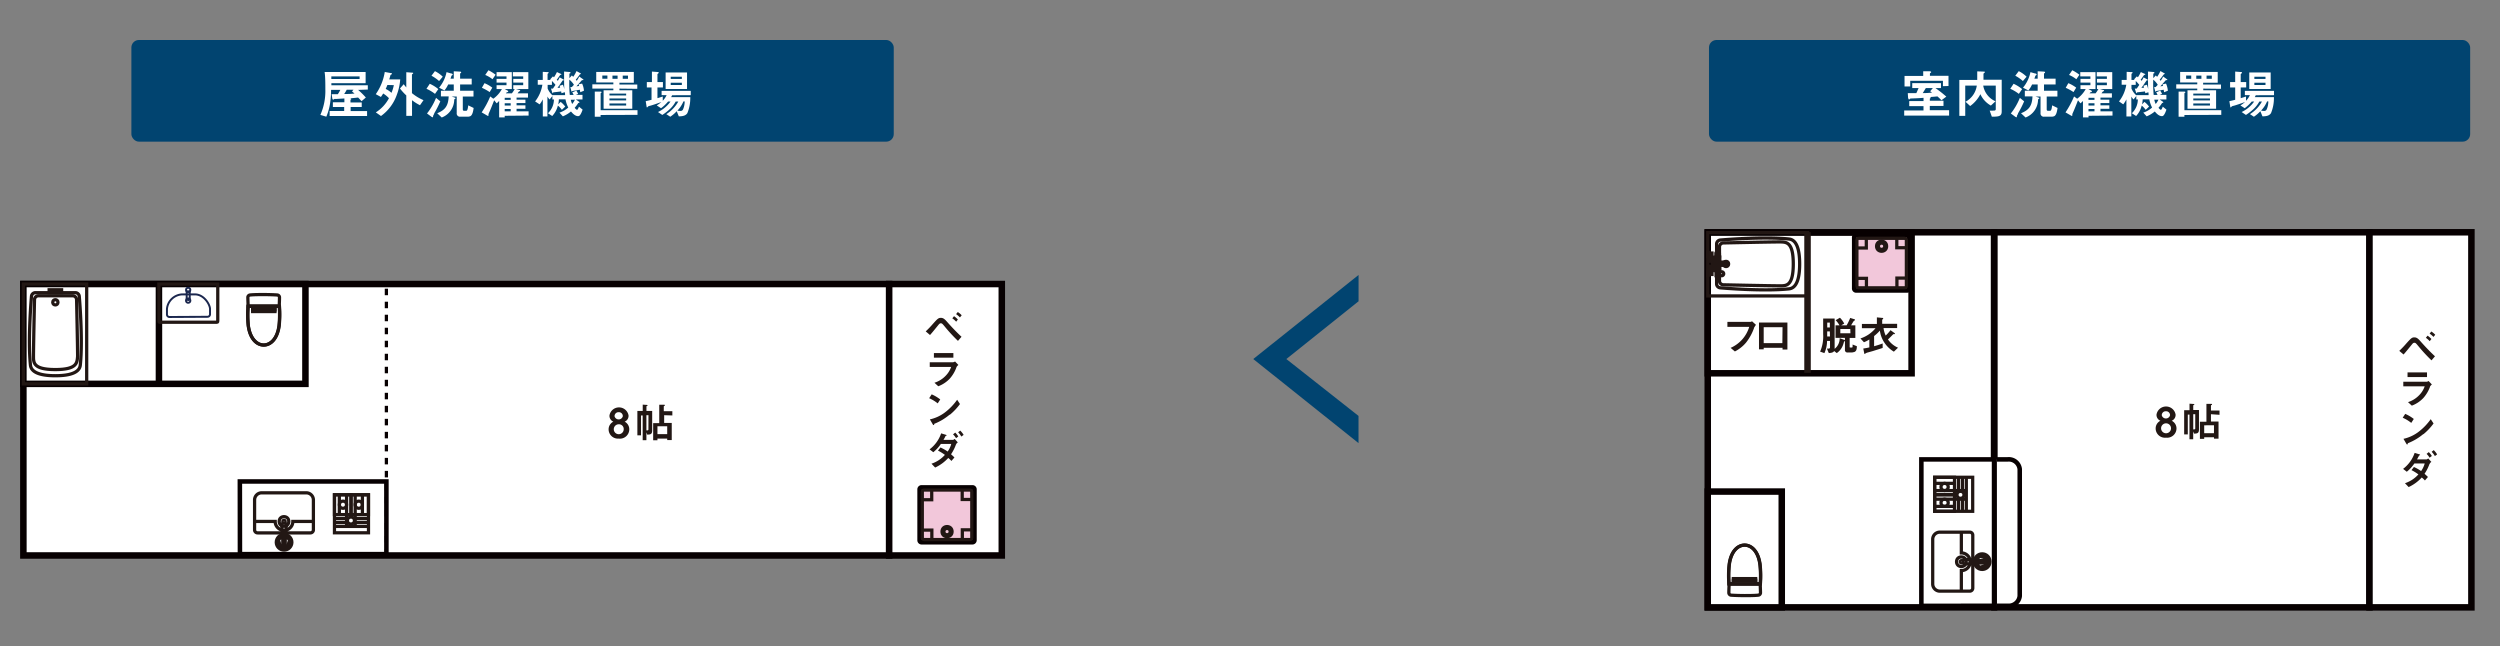
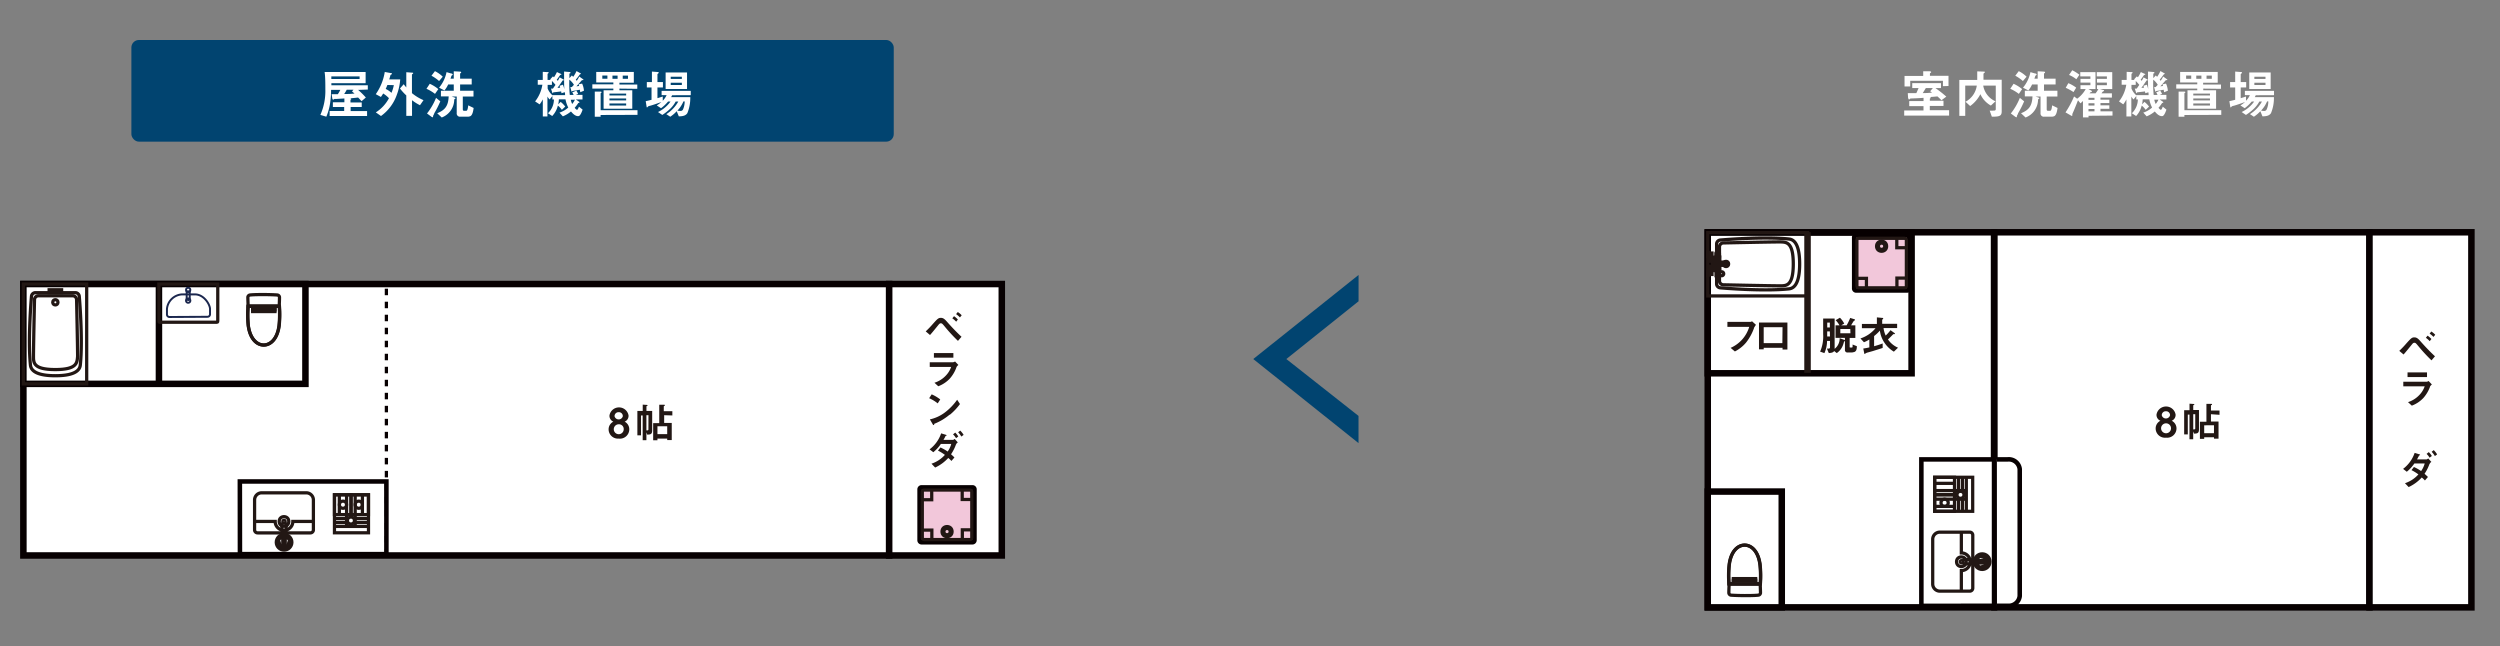
<svg xmlns="http://www.w3.org/2000/svg" viewBox="0 0 584 151">
  <rect x="0" y="0" width="584" height="151" fill="#808080" stroke="none" />
  <defs>
    <style>.cls-1,.cls-10,.cls-11,.cls-4,.cls-6,.cls-8,.cls-9{fill:none;}.cls-2{fill:#014470;}.cls-3{fill:#fff;}.cls-10,.cls-4,.cls-8{stroke:#070001;}.cls-10,.cls-11,.cls-4,.cls-6,.cls-8,.cls-9{stroke-miterlimit:10;}.cls-4,.cls-6{stroke-width:1.52px;}.cls-5{fill:#221714;}.cls-6,.cls-9{stroke:#221714;}.cls-7{fill:#f2c7da;}.cls-8{stroke-width:1.06px;}.cls-10,.cls-9{stroke-width:0.76px;}.cls-10{stroke-dasharray:1.52 1.52;}.cls-11{stroke:#1b274e;stroke-width:0.46px;}</style>
  </defs>
  <title>アセット 11</title>
  <g id="レイヤー_2" data-name="レイヤー 2">
    <g id="レイヤー_1-2" data-name="レイヤー 1">
      <rect class="cls-1" width="584" height="151" />
-       <rect class="cls-2" x="399.22" y="9.34" width="177.81" height="23.75" rx="1.76" ry="1.76" />
      <path class="cls-3" d="M444.82,27v-1.2h4.51v-1H446V23.61h3.34v-.76c-1.19.1-1.72.11-2.75.15-.28,0-.31,0-.42.1s-.17.15-.23.15-.21-.28-.22-.5l-.06-1h2c.15-.31.18-.39.52-1.18H446.7V19.42h6.71v1.15h-1.3a28,28,0,0,1,2.55,2l-1.14.85a12.18,12.18,0,0,0-.94-.9c-.66.07-1.35.12-1.9.16l.18,0c.11,0,.16.06.16.15s-.15.17-.21.2v.5H454v1.21h-3.2v1h4.51V27Zm9.05-6.87V18.88h-7.64V20.2h-1.33V17.74h4.36V16.65l1.28,0c.33,0,.58,0,.58.21A.2.2,0,0,1,451,17c-.12.09-.17.13-.17.18v.53h4.34v2.38Zm-4,.45c-.28.47-.5.82-.72,1.17,1,0,1.6-.06,2.18-.12l-.45-.31.63-.74Z" />
      <path class="cls-3" d="M465.29,27.25l-.5-1.41a5.36,5.36,0,0,0,.83,0c.38,0,.59,0,.59-.39V20h-2.93a4.86,4.86,0,0,0,2.87,3.66l-1.08,1A5.76,5.76,0,0,1,462.62,22a7.88,7.88,0,0,1-2.39,2.77l-1.09-1A5.07,5.07,0,0,0,461.78,20h-2.7v7.07H457.7v-8.4h4.18c0-1.3,0-1.53,0-2l1.64.06a.14.14,0,0,1,.15.12c0,.1-.1.15-.15.18s-.18.17-.18.23,0,1.15,0,1.37h4.26V26c0,1.09-.5,1.26-2.26,1.26" />
      <path class="cls-3" d="M471.6,21.93a9.5,9.5,0,0,0-2-1.19l.77-1.17a8.29,8.29,0,0,1,2,1.25Zm-.17,4.62c-.25.44-.28.5-.28.59s0,.26-.11.26a.78.78,0,0,1-.31-.15l-1-.74a14.78,14.78,0,0,0,2.11-3.65l1,.81a23.75,23.75,0,0,1-1.47,2.88m1.18-7.62a9.24,9.24,0,0,0-1.78-1.24l.81-1.07a7.08,7.08,0,0,1,1.83,1.3Zm6.94,8.33h-2a.75.75,0,0,1-.82-.85V22.55h-1.18l.59.2c.29.1.32.11.32.18s-.07.11-.1.14c-.18.13-.21.15-.21.23a4.52,4.52,0,0,1-2.92,4.15l-1.06-1c1.87-.74,2.59-1.75,2.68-3.93H473V21.19h3V19.73h-1.31a5.75,5.75,0,0,1-.87,1.4l-1.25-.65a8.15,8.15,0,0,0,1.74-3.63l1,.29c.15,0,.45.12.45.25a.24.24,0,0,1-.08.15l-.21.15s-.2.58-.23.69H476V16.65l1.31.07c.15,0,.42,0,.42.2a.16.16,0,0,1-.09.14c-.12.08-.16.11-.16.13v1.18h2.71v1.36h-2.71v1.46h3.13v1.36h-2.5v3c0,.21.11.34.31.34h.44c.21,0,.39-.1.52-1.28l1.26.61c-.21,1.69-.65,2-1.13,2" />
      <path class="cls-3" d="M487.88,27.05v.38h-1.3V23.58a6.26,6.26,0,0,1-.58.56l-.58-.72c-.22.58-.9,2.31-1.23,3a1.72,1.72,0,0,0-.1.29,2.33,2.33,0,0,1,0,.26.11.11,0,0,1-.1.11.62.62,0,0,1-.25-.11l-1.24-.72a21.49,21.49,0,0,0,2-3.72l.72.53a6.8,6.8,0,0,0,2-2.25H486v-.9h2.32V19.3H486v-.88h2.32v-.57h-2.37v-1h3.56v3.95h-1.68l.69.36a.27.27,0,0,1,.15.21c0,.09-.06.15-.18.15s-.25.1-.36.28h1.4a8.45,8.45,0,0,0,.66-1h-.34v-.9h2.32V19.3h-2.32v-.88h2.32v-.57h-2.37v-1h3.62v3.95h-2.92l.8.22s.21,0,.21.15-.06.1-.1.12l-.23.14s-.22.31-.27.37h2.43v1h-2.67v.49h2.07v.78h-2.07v.54h2.07v.8h-2.07V26h2.81v1Zm-3.51-5.54a11.8,11.8,0,0,0-1.82-1l.61-1.08A7.83,7.83,0,0,1,485,20.48Zm.66-3a6.92,6.92,0,0,0-1.7-1l.75-1.1a10.17,10.17,0,0,1,1.67,1.05Zm4.24,4.33h-1.4v.49h1.4Zm0,1.28h-1.4v.54h1.4Zm0,1.34h-1.4V26h1.4Z" />
      <path class="cls-3" d="M505.53,21.55c0-.12-.07-.44-.11-.59-.27.06-1.67.29-1.72.31s-.12.15-.16.15-.07-.07-.11-.22l-.22-.86a1.83,1.83,0,0,0,.34,0,5.15,5.15,0,0,0,.5-.54A5,5,0,0,0,503,18.6a27,27,0,0,0,.1,3.57h.9a3.83,3.83,0,0,0-.32-.59l.94-.41a4,4,0,0,1,.43.77l-.56.22h1.58v1.07h-1.59l.64.44c.1.06.22.16.22.25a.11.11,0,0,1-.1.11c-.12,0-.18,0-.25.15a8.17,8.17,0,0,1-.77,1c.13.16.39.47.56.47s.39-.56.44-.74l.86.7c-.52,1.5-.85,1.52-1.06,1.52-.75,0-1.36-.74-1.66-1.09a7.16,7.16,0,0,1-1.9,1.14l-.79-.87a5.77,5.77,0,0,0,2.06-1.19,6.72,6.72,0,0,1-.65-1.91h-1.55a5.47,5.47,0,0,1-.16,1.18l.58-.59a6,6,0,0,1,1.07,1.1l-.79.76a4.79,4.79,0,0,0-.93-1A5.4,5.4,0,0,1,499,27.1l-1-.65a4.49,4.49,0,0,0,1.4-3.21h-.36v-.81l-.64.8a2.67,2.67,0,0,1-.52-.69v4.67h-1.15v-4a6.75,6.75,0,0,1-.74,1.17L495,23.69a8.34,8.34,0,0,0,1.7-3.9h-1.08V18.68h1.17v-1.9l1,.06c.26,0,.38,0,.38.15a.16.16,0,0,1-.09.12s-.17.12-.17.16v1.41h.76a.89.89,0,0,0-.17-.12l.66-.72a2.39,2.39,0,0,1,.25.22,9.45,9.45,0,0,0,.69-1.23l.83.39c.09,0,.21.1.21.2s0,0-.07.06l-.15,0c-.07,0-.72,1-.87,1.15a1.53,1.53,0,0,1,.26.26l.44-.81.8.44c.09,0,.18.12.18.18s0,.06-.09.07l-.18,0c-.14.21-.68,1-1.24,1.77l.64-.07a2.15,2.15,0,0,0-.16-.43l.8-.25a5.89,5.89,0,0,1,.33,1.08c-.06-.91-.06-1.69-.06-4.16l1.14.1c.27,0,.36.06.36.17s0,.11-.11.15-.15.1-.15.13,0,.87,0,1l.58-.64.31.33a7.42,7.42,0,0,0,.77-1.35l.88.49c.07,0,.14.07.14.13s0,.06-.07.09a.34.34,0,0,0-.21.13,14.1,14.1,0,0,1-.91,1.17,1.79,1.79,0,0,1,.23.27,8.38,8.38,0,0,0,.59-1l.83.59s.15.1.15.17,0,.06-.1.07-.2,0-.25,0c-.18.21-1.09,1.24-1.3,1.46l.63-.09a2,2,0,0,0-.12-.38l.82-.18a4.94,4.94,0,0,1,.43,1.67Zm-3.66,0-.74.23c0-.11,0-.15-.07-.43-.28.06-1.66.2-1.78.22s-.12.21-.17.21-.11-.11-.16-.26l-.26-.82h.45l.6-.87a9.12,9.12,0,0,0-.83-.92v.92h-1v.85a4.36,4.36,0,0,0,1.15,1.61v-.07h2.85c0-.33,0-.39-.06-.67m1.39,1.74a4.27,4.27,0,0,0,.33,1,4.28,4.28,0,0,0,.64-1Z" />
      <path class="cls-3" d="M514.68,20.7v.38h3V25.4H511V21.08h2.28V20.7h-4.91v-1h4.91v-.43h-4V16.8h8.78v2.52h-3.41v.43h4.17v1Zm-4.4,6.16v.41h-1.36V21.4l1.26,0c.11,0,.31,0,.31.15s-.07.11-.1.13a.23.23,0,0,0-.11.16v3.9h8.61v1.09Zm1.59-9.21h-1.19v.75h1.19Zm4.38,4.21h-3.9v.44h3.9Zm0,1.14h-3.9v.45h3.9Zm0,1.17h-3.9v.48h3.9Zm-2-6.51h-1.2v.75h1.2Zm2.43,0h-1.23v.75h1.23Z" />
      <path class="cls-3" d="M526.94,22.25a4,4,0,0,1-.22.44h4.47a9.34,9.34,0,0,1-.68,3.73c-.37.58-1,.75-2,.76l-.49-1.2a7.88,7.88,0,0,1-1.51,1.29l-.92-.61a8.09,8.09,0,0,0,2.8-2.94h-.61a6.67,6.67,0,0,1-1.2,1.61,12.16,12.16,0,0,1-1.93,1.52l-1-.68a7.57,7.57,0,0,0,2.92-2.45h-.57a9.38,9.38,0,0,1-1.64,1.56l-1-.65a7,7,0,0,0,1.08-.81c-.83.32-2.18.77-2.54.86s-.5.12-.58.21-.17.2-.23.2a.1.1,0,0,1-.09-.09l-.22-1.37c.39-.07.93-.21,1.36-.32V20.43h-1.19V19.17h1.19V16.72l1.42.11c.07,0,.16,0,.16.14s-.06.13-.13.2-.16.1-.16.18v1.82h1.28v1.26h-1.28v2.5c.43-.12.83-.25,1.24-.39v1a4.72,4.72,0,0,0,.9-1.31h-1.17v-1h6.81v1Zm-1.51-5.32h5v3.86h-5Zm3.79,1h-2.6v.51h2.6Zm0,1.39h-2.6v.53h2.6Zm.37,4.37a7.08,7.08,0,0,1-1.41,2.15,3.31,3.31,0,0,0,.66.07.61.61,0,0,0,.65-.34,4.62,4.62,0,0,0,.39-1.88Z" />
      <rect class="cls-3" x="398.93" y="54.26" width="66.88" height="87.62" />
      <rect class="cls-4" x="398.93" y="54.26" width="66.88" height="87.62" />
      <rect class="cls-3" x="465.89" y="54.26" width="87.62" height="87.62" />
      <rect class="cls-4" x="465.89" y="54.26" width="87.62" height="87.62" />
      <rect class="cls-3" x="553.51" y="54.26" width="23.81" height="87.62" />
      <rect class="cls-4" x="553.51" y="54.26" width="23.81" height="87.62" />
      <path class="cls-5" d="M506,102.24a2.18,2.18,0,0,1-2.44-2.16,2,2,0,0,1,1.11-1.79,1.48,1.48,0,0,1-.91-1.44,2.26,2.26,0,0,1,4.46,0,1.47,1.47,0,0,1-.91,1.44,2,2,0,0,1,1.12,1.79,2.19,2.19,0,0,1-2.44,2.16m0-3.35a1.16,1.16,0,0,0,0,2.32,1.16,1.16,0,0,0,0-2.32m0-2.82a.92.92,0,0,0-1,.95,1,1,0,0,0,1.93,0,.91.91,0,0,0-1-.95" />
      <path class="cls-5" d="M512.58,101.37l-.25-.59v1.83h-.87V96.85h-.39v4.63h-.85V95.82h1.25V94.3l.85.06c.1,0,.27,0,.27.11s0,.1-.12.14-.13.1-.13.16v1h1.34v4.52c0,.85-.32,1-1.09,1m.22-4.53h-.47v3.54a1,1,0,0,0,.25,0,.21.21,0,0,0,.22-.23Zm3.67,0v1.71h1.77v4h-1.06v-.33H514.9v.38h-1v-4h1.52V94.34l1.07,0c.15,0,.24,0,.24.11s0,.11-.12.16-.13.09-.13.14V95.9h2v1Zm.71,2.59H514.9v1.84h2.28Z" />
      <path class="cls-5" d="M568,84.18a38.17,38.17,0,0,1-3.16-3.43c-.46-.55-.58-.68-.84-.68s-.41.19-.59.41-1.61,2-1.94,2.33l-1-.85a23,23,0,0,0,1.73-1.82c1-1.11,1.23-1.33,1.78-1.33s.87.28,1.37.83c1.1,1.25,2.24,2.46,3.46,3.59Zm-.42-4.48a5,5,0,0,0-.9-.79l.4-.5a5.23,5.23,0,0,1,.9.78Zm.88-1a5.74,5.74,0,0,0-.9-.77l.4-.49a4.55,4.55,0,0,1,.91.76Z" />
      <path class="cls-5" d="M567.65,90.36A8.15,8.15,0,0,1,566.07,93a7.2,7.2,0,0,1-2.67,1.76l-.89-.82a6.25,6.25,0,0,0,2.68-1.7,5.5,5.5,0,0,0,1.22-2h-5V89.18h5.44a1.12,1.12,0,0,0,.47-.18l.77.82a1.57,1.57,0,0,0-.47.54M562.4,87h4.55v1.08H562.4Z" />
-       <path class="cls-5" d="M563.27,98.79a8.68,8.68,0,0,0-2-1.21l.59-.9a9,9,0,0,1,2,1.19Zm2.81,2.61a12.89,12.89,0,0,1-3.61,2.14c0,.13-.07.3-.14.3s-.14-.06-.21-.18l-.67-1.15a9,9,0,0,0,3.56-1.66,13.42,13.42,0,0,0,2.81-2.93l.66,1a13.45,13.45,0,0,1-2.39,2.53" />
      <path class="cls-5" d="M567.53,108.38a10.09,10.09,0,0,1-1.16,2.3c.2.17.4.35.8.74l-.71.82a5.4,5.4,0,0,0-.74-.7,9.55,9.55,0,0,1-3.06,2.24l-.86-.9a7.32,7.32,0,0,0,3.14-2.06,11.37,11.37,0,0,0-1.62-1l.57-.73a9.78,9.78,0,0,1,1.68.95,5.42,5.42,0,0,0,.84-1.78H564a9.16,9.16,0,0,1-1.77,1.94l-.87-.67a7.83,7.83,0,0,0,2.7-3.74l1.08.33c.07,0,.19.07.19.14s0,.07-.19.13,0,0-.11.17-.21.4-.42.76h2.2c.12,0,.32-.15.43-.23l.73.82a.9.9,0,0,0-.42.5m0-1.49a3.85,3.85,0,0,0-.7-.89l.51-.42a4.24,4.24,0,0,1,.72.91Zm1.24-.38a5.27,5.27,0,0,0-.76-1l.49-.39a4.57,4.57,0,0,1,.79,1Z" />
      <rect class="cls-3" x="398.93" y="54.34" width="47.62" height="32.86" />
      <rect class="cls-4" x="398.93" y="54.34" width="47.62" height="32.86" />
      <rect class="cls-3" x="398.93" y="114.83" width="17.29" height="27.05" />
      <rect class="cls-4" x="398.93" y="114.83" width="17.29" height="27.05" />
      <line class="cls-6" x1="422.24" y1="54.23" x2="422.24" y2="87.09" />
      <path class="cls-5" d="M432.79,82.34h-1.16a.57.57,0,0,1-.65-.66v-2l-.2.09s-.16.56-.19.65a3.92,3.92,0,0,1-1.52,2.06l-.62-.48c-.15.25-.38.42-1.24.48l-.45-1.05.43,0c.19,0,.3-.1.3-.31V79.64h-.69a7,7,0,0,1-.62,2.85l-1-.35a8.88,8.88,0,0,0,.71-4.08c0-1.21,0-2.44,0-3.65h2.68v7.08A3.1,3.1,0,0,0,429.75,79l1.06.39a.45.45,0,0,1,.16.09v-.56h-2.19V76h.93a6.39,6.39,0,0,0-.9-1.21l1-.57a5.48,5.48,0,0,1,1,1.37l-.71.41h1.27a11.29,11.29,0,0,0,.83-1.73l.95.29c.1,0,.18.1.18.18s0,.09-.17.15-.62.94-.75,1.11h1v2.94h-1.33V81c0,.12,0,.18.16.18h.32c.1,0,.17,0,.2-.18a3.91,3.91,0,0,0,0-.52l1,.39c0,.81-.16,1.42-1,1.42m-5.31-4.87h-.62c0,.61,0,.83,0,1.18h.65Zm0-2.06h-.61c0,.6,0,.81,0,1.13h.61Zm4.78,1.49H429.9v1h2.36Z" />
      <path class="cls-5" d="M442.41,82.15a6.9,6.9,0,0,1-2.21-2.1,6.55,6.55,0,0,1-1.06-2.82,9.81,9.81,0,0,1-1.35,1.27v2.38c.74-.21,1.27-.37,2-.65l0,1.05c-.75.25-1.54.49-2.3.73l-1.15.32a2,2,0,0,0-.55.22c-.08.07-.14.15-.18.15s-.11-.09-.12-.16l-.23-1.12c.57-.09.94-.15,1.42-.27V79.3a7.46,7.46,0,0,1-1.26.65l-.82-.89a7.55,7.55,0,0,0,3.52-2.39h-3.18v-1h3.5V74.14l1.25.12c.1,0,.23,0,.23.13a.25.25,0,0,1-.12.19s-.12.09-.12.12v.94h3.49v1H440a5.62,5.62,0,0,0,.5,1.75,10.68,10.68,0,0,0,1.12-1.26l.92.66s.13.1.13.17-.06.08-.11.09c-.2,0-.22,0-.26,0s-.7.73-1.27,1.24a5.41,5.41,0,0,0,2.35,1.93Z" />
      <path class="cls-5" d="M409.83,76.37A11.82,11.82,0,0,1,407.9,80a8.31,8.31,0,0,1-2.63,2.1l-1-.84a7.77,7.77,0,0,0,4.35-4.91h-5.1V75.19h5.42a.55.55,0,0,0,.32-.15l.95.86a1.13,1.13,0,0,0-.33.48" />
      <path class="cls-5" d="M416.4,81.65v-.41H412v.37H410.9V75.34h6.64v6.31Zm0-5.22H412v3.73h4.36Z" />
      <path class="cls-7" d="M433.6,55h11.89a.46.46,0,0,1,.46.46V67.39a.47.47,0,0,1-.47.47H433.6a.46.46,0,0,1-.46-.46V55.5A.46.46,0,0,1,433.6,55Z" />
      <path class="cls-8" d="M433.6,55h11.89a.46.46,0,0,1,.46.46V67.39a.47.47,0,0,1-.47.47H433.6a.46.46,0,0,1-.46-.46V55.5A.46.46,0,0,1,433.6,55Z" />
      <rect class="cls-9" x="433.77" y="55.67" width="11.56" height="11.56" rx="0.42" ry="0.42" />
-       <polyline class="cls-9" points="435.97 55.67 435.97 57.93 433.76 57.93" />
      <polyline class="cls-9" points="433.74 65.02 436 65.02 436 67.23" />
      <polyline class="cls-9" points="443.12 67.23 443.12 64.96 445.32 64.96" />
      <polyline class="cls-9" points="445.35 57.87 443.09 57.87 443.09 55.67" />
      <circle class="cls-9" cx="439.54" cy="57.52" r="0.74" />
      <circle class="cls-9" cx="439.54" cy="57.52" r="1.17" />
      <path class="cls-3" d="M466.46,107.31H469a2.58,2.58,0,0,1,2.81,2.27v29.66a2.58,2.58,0,0,1-2.81,2.27h-2.51" />
      <path class="cls-8" d="M466.46,107.31H469a2.58,2.58,0,0,1,2.81,2.27v29.66a2.58,2.58,0,0,1-2.81,2.27h-2.51" />
      <polygon class="cls-3" points="465.81 141.51 465.81 107.31 448.83 107.31 448.83 141.54 465.81 141.51" />
      <polygon class="cls-8" points="465.81 141.51 465.81 107.31 448.83 107.31 448.83 141.54 465.81 141.51" />
      <path class="cls-9" d="M451.48,126.08v10.34a1.68,1.68,0,0,0,1.67,1.67h7a.7.7,0,0,0,.69-.7V125a.7.7,0,0,0-.69-.69h-7a1.67,1.67,0,0,0-1.67,1.67Z" />
      <circle class="cls-9" cx="458.17" cy="131.22" r="1.12" />
      <circle class="cls-9" cx="458.17" cy="131.22" r="0.27" transform="translate(325.69 589.03) rotate(-89.84)" />
      <path class="cls-9" d="M458.17,124.35v4.81a2.06,2.06,0,0,1,0,4.13v4.81" />
      <rect class="cls-9" x="451.94" y="111.49" width="8.88" height="7.95" />
      <line class="cls-9" x1="459.33" y1="111.5" x2="459.33" y2="119.44" />
      <rect class="cls-9" x="451.94" y="111.5" width="4.63" height="4.05" />
      <line class="cls-9" x1="451.94" y1="112.91" x2="456.57" y2="112.91" />
      <line class="cls-9" x1="451.94" y1="114.6" x2="459.33" y2="114.6" />
      <line class="cls-9" x1="457.49" y1="114.67" x2="457.49" y2="111.49" />
      <line class="cls-9" x1="458.41" y1="114.67" x2="458.41" y2="111.5" />
      <line class="cls-9" x1="457.49" y1="119.44" x2="457.49" y2="116.61" />
      <line class="cls-9" x1="458.41" y1="119.44" x2="458.41" y2="116.61" />
      <circle class="cls-9" cx="457.97" cy="115.59" r="0.82" />
-       <circle class="cls-9" cx="454.26" cy="113.75" r="0.84" />
      <rect class="cls-9" x="451.94" y="115.59" width="4.63" height="3.85" />
      <line class="cls-9" x1="451.94" y1="116.61" x2="459.2" y2="116.61" />
      <line class="cls-9" x1="451.94" y1="118.29" x2="456.57" y2="118.29" />
      <circle class="cls-9" cx="454.26" cy="117.45" r="0.84" />
      <circle class="cls-9" cx="463.04" cy="131.21" r="1.49" />
      <circle class="cls-9" cx="463.04" cy="131.2" r="1.82" />
      <path class="cls-9" d="M464.36,131.43a.27.27,0,0,0,.17-.23.29.29,0,0,0-.17-.24,2.84,2.84,0,0,0-.91-.74,6.85,6.85,0,0,0-.9-.25.52.52,0,0,0-.29,0,2.63,2.63,0,0,0-.31,1.26,2.57,2.57,0,0,0,.31,1.25c.07,0,.28,0,.29,0a4.82,4.82,0,0,0,.9-.25A5,5,0,0,0,464.36,131.43Z" />
      <path class="cls-9" d="M464.24,131.51a.29.29,0,1,0,0-.57H461a.29.29,0,1,0,0,.57Z" />
      <path class="cls-9" d="M460.19,131.72c.27,0,1.31-.15,1.31-.42v-.16c0-.28-1-.42-1.31-.42h-1.25a.51.51,0,0,0,0,1Z" />
      <path class="cls-9" d="M401.43,58.92a.22.22,0,0,1,.23.22V60.2a.23.23,0,0,1-.23.23h-.37a.23.23,0,0,1-.23-.23V59.14a.23.23,0,0,1,.23-.22Z" />
      <rect class="cls-9" x="400.62" y="61.38" width="1.75" height="0.45" />
      <path class="cls-9" d="M400.87,63V64.4h1.42a.46.46,0,0,0,0-.9h-.62V63Z" />
      <path class="cls-9" d="M400.22,61.86a.25.25,0,1,1,0-.51h.58v.51Z" />
      <rect class="cls-9" x="400.6" y="60.04" width="1.13" height="3.18" />
      <path class="cls-9" d="M403.21,61.23a.37.37,0,0,1,0,.75h-.85v-.75Z" />
      <polygon class="cls-9" points="398.94 64.35 398.94 63.33 399.06 63.33 399.36 63.54 399.36 64.14 399.06 64.35 398.94 64.35" />
      <rect class="cls-9" x="399.36" y="62.2" width="0.56" height="1.91" />
      <rect class="cls-9" x="399.92" y="62.39" width="0.67" height="0.62" />
      <polygon class="cls-9" points="398.94 58.87 398.94 59.89 399.06 59.89 399.36 59.68 399.36 59.09 399.06 58.87 398.94 58.87" />
      <rect class="cls-9" x="399.36" y="59.11" width="0.56" height="1.91" />
      <rect class="cls-9" x="399.92" y="60.2" width="0.67" height="0.62" />
      <rect class="cls-9" x="398.93" y="54.34" width="23.32" height="14.79" />
      <path class="cls-9" d="M401,66.35a.93.93,0,0,0,.89.89s9.9.88,16,.24c.89-.09,2.51-.71,2.51-5.82s-1.62-5.74-2.51-5.83c-6.1-.64-16,.24-16,.24A.93.93,0,0,0,401,57Z" />
      <path class="cls-9" d="M418.91,61.66c0,5.11-1.58,5.11-3.08,5.11-2.3,0-13.27-.24-13.27-.24a.93.93,0,0,1-.89-.89v-8a.93.93,0,0,1,.89-.89s11-.24,13.27-.24C417.33,56.54,418.91,56.54,418.91,61.66Z" />
      <circle class="cls-9" cx="403.2" cy="61.66" r="0.61" />
      <rect class="cls-9" x="400.27" y="60.2" width="0.68" height="2.91" />
      <path class="cls-9" d="M403.87,136.4a24.65,24.65,0,0,1,.06-4.54c.4-3.08,2-4.52,3.59-4.52s3.19,1.44,3.59,4.52a24.19,24.19,0,0,1,.07,4.54Z" />
      <path class="cls-9" d="M403.92,136.4a24.64,24.64,0,0,1,.06-4.54c.4-3.08,2-4.52,3.59-4.52s3.19,1.44,3.59,4.52a24.2,24.2,0,0,1,.07,4.54Z" />
      <path class="cls-9" d="M403.93,136.4s-.08,1.53-.07,2.12a.57.57,0,0,0,.51.51c.89.07,2.51.1,3.18.1s2.29,0,3.18-.1a.57.57,0,0,0,.52-.51c0-.59-.07-2.12-.07-2.12Z" />
      <rect class="cls-9" x="404.91" y="135.16" width="5.21" height="0.49" />
      <line class="cls-9" x1="404.91" y1="136.38" x2="404.91" y2="135.16" />
      <line class="cls-9" x1="410.13" y1="135.16" x2="410.13" y2="136.38" />
      <rect class="cls-2" x="30.69" y="9.34" width="178.09" height="23.75" rx="1.76" ry="1.76" />
      <path class="cls-3" d="M83.66,21a18.68,18.68,0,0,1,1.8,1.78l-1,.86c-.15-.16-.34-.39-.81-.86-.66.09-1.4.15-1.94.2.17,0,.33.05.33.16s-.1.12-.17.17v.63h2.63V25H81.91v.95h3.84v1.15H77V25.93h3.4V25H77.76V23.89h2.69V23l-1.84.11-.49,0s-.22.17-.28.17-.2-.12-.21-.25L77.47,22c.48,0,.91,0,1.45,0A6.75,6.75,0,0,0,79.49,21H77.34a21.6,21.6,0,0,1-.16,2.59,13.22,13.22,0,0,1-.95,3.67l-1.39-.42A13.74,13.74,0,0,0,76,20.88c0-1.21,0-2.92-.17-4.06h9.58v2.61h-8v.49h8.51v1ZM84,17.85h-6.6v.6H84ZM82.2,21.39l.38-.43H81a10.31,10.31,0,0,1-.6,1c1.5,0,1.85-.06,2.42-.11l-.6-.5" />
      <path class="cls-3" d="M92.65,22.28A10.29,10.29,0,0,1,89,27.1l-1.21-.85a8.73,8.73,0,0,0,3.07-3.31,6.86,6.86,0,0,0-1.35-1.1c-.17.3-.33.53-.53.81L87.78,22a12.42,12.42,0,0,0,2.1-5.19l1.58.29a.13.13,0,0,1,.11.14c0,.07-.11.13-.15.15-.2.1-.21.13-.23.23a9,9,0,0,1-.27.93h2.57a12.73,12.73,0,0,1-.83,3.69m-2.17-2.39c-.13.36-.23.58-.39.92a5.76,5.76,0,0,1,1.35.92A9.31,9.31,0,0,0,92,19.89Zm7.62,4.73a11,11,0,0,1-1.86-1.17v3.66H94.91V22.29a12.74,12.74,0,0,1-1.48-1.62l.88-1a8.13,8.13,0,0,0,.6.75V16.87l1.46.11c.06,0,.15,0,.15.11a.17.17,0,0,1-.09.14c-.15.12-.2.16-.2.21v4.32a11.26,11.26,0,0,0,2.7,1.64Z" />
      <path class="cls-3" d="M101.62,21.93a9.5,9.5,0,0,0-2-1.19l.77-1.17a8.28,8.28,0,0,1,2,1.25Zm-.17,4.62c-.25.44-.28.5-.28.59s0,.26-.11.26a.78.78,0,0,1-.31-.15l-1-.74a14.78,14.78,0,0,0,2.11-3.65l1,.81a23.74,23.74,0,0,1-1.47,2.88m1.18-7.62a9.24,9.24,0,0,0-1.78-1.24l.81-1.07a7.08,7.08,0,0,1,1.83,1.3Zm6.94,8.33h-2a.75.75,0,0,1-.82-.85V22.55h-1.18l.59.2c.29.1.32.11.32.18s-.07.11-.1.14c-.18.13-.21.15-.21.23a4.52,4.52,0,0,1-2.92,4.15l-1.06-1c1.87-.74,2.59-1.75,2.68-3.93H103V21.19h3V19.73h-1.31a5.75,5.75,0,0,1-.87,1.4l-1.25-.65a8.15,8.15,0,0,0,1.74-3.63l1,.29c.15,0,.45.12.45.25a.24.24,0,0,1-.08.15l-.21.15s-.2.58-.23.69h.76V16.65l1.31.07c.15,0,.42,0,.42.2a.16.16,0,0,1-.09.14c-.12.08-.16.11-.16.13v1.18h2.71v1.36h-2.71v1.46h3.13v1.36h-2.5v3c0,.21.11.34.31.34h.44c.21,0,.39-.1.52-1.28l1.26.61c-.21,1.69-.65,2-1.13,2" />
-       <path class="cls-3" d="M117.9,27.05v.38h-1.3V23.58a6.38,6.38,0,0,1-.58.56l-.58-.72c-.22.58-.9,2.31-1.23,3a1.72,1.72,0,0,0-.1.29,2.38,2.38,0,0,1,0,.26.11.11,0,0,1-.1.11.62.62,0,0,1-.25-.11l-1.24-.72a21.43,21.43,0,0,0,2-3.72l.72.53a6.79,6.79,0,0,0,2-2.25H116v-.9h2.32V19.3H116v-.88h2.32v-.57H116v-1h3.56v3.95h-1.68l.69.36a.27.27,0,0,1,.15.21c0,.09-.06.15-.18.15s-.25.1-.36.28h1.4a8.51,8.51,0,0,0,.66-1h-.34v-.9h2.32V19.3h-2.32v-.88h2.32v-.57H119.8v-1h3.62v3.95H120.5l.8.22s.21,0,.21.15-.06.1-.1.12l-.23.14s-.22.31-.27.37h2.43v1h-2.67v.49h2.07v.78h-2.07v.54h2.07v.8h-2.07V26h2.81v1Zm-3.51-5.54a11.8,11.8,0,0,0-1.82-1l.61-1.08A7.85,7.85,0,0,1,115,20.48Zm.66-3a6.91,6.91,0,0,0-1.7-1l.75-1.1a10.15,10.15,0,0,1,1.67,1.05Zm4.25,4.33h-1.4v.49h1.4Zm0,1.28h-1.4v.54h1.4Zm0,1.34h-1.4V26h1.4Z" />
      <path class="cls-3" d="M135.55,21.55c0-.12-.07-.44-.11-.59-.27.06-1.67.29-1.72.31s-.12.15-.16.15-.07-.07-.11-.22l-.22-.86a1.83,1.83,0,0,0,.34,0,5.15,5.15,0,0,0,.5-.54A5,5,0,0,0,133,18.6a27,27,0,0,0,.1,3.57h.9a3.84,3.84,0,0,0-.32-.59l.94-.41a4,4,0,0,1,.43.77l-.56.22h1.58v1.07H134.5l.64.44c.1.06.22.16.22.25a.11.11,0,0,1-.1.11c-.12,0-.18,0-.25.15a8.17,8.17,0,0,1-.77,1c.13.16.39.47.56.47s.39-.56.44-.74l.86.7c-.52,1.5-.85,1.52-1.06,1.52-.75,0-1.36-.74-1.66-1.09a7.16,7.16,0,0,1-1.9,1.14l-.79-.87a5.77,5.77,0,0,0,2.06-1.19,6.72,6.72,0,0,1-.65-1.91h-1.55a5.47,5.47,0,0,1-.16,1.18l.58-.59a6,6,0,0,1,1.07,1.1l-.79.76a4.79,4.79,0,0,0-.93-1A5.4,5.4,0,0,1,129,27.1l-1-.65a4.49,4.49,0,0,0,1.4-3.21h-.36v-.81l-.64.8a2.67,2.67,0,0,1-.52-.69v4.67H126.8v-4a6.76,6.76,0,0,1-.74,1.17L125,23.69a8.34,8.34,0,0,0,1.7-3.9h-1.08V18.68h1.17v-1.9l1,.06c.26,0,.38,0,.38.15a.16.16,0,0,1-.09.12s-.17.12-.17.16v1.41h.76a.89.89,0,0,0-.17-.12l.66-.72a2.39,2.39,0,0,1,.25.22,9.44,9.44,0,0,0,.69-1.23l.83.39c.09,0,.21.1.21.2s0,0-.07.06l-.15,0c-.07,0-.72,1-.87,1.15a1.53,1.53,0,0,1,.26.26l.44-.81.8.44c.09,0,.18.12.18.18s0,.06-.09.07l-.18,0c-.14.21-.68,1-1.24,1.77l.64-.07a2.15,2.15,0,0,0-.16-.43l.8-.25a5.9,5.9,0,0,1,.33,1.08c-.06-.91-.06-1.69-.06-4.16l1.14.1c.27,0,.36.06.36.17s0,.11-.11.15-.15.1-.15.13,0,.87,0,1l.58-.64.31.33a7.41,7.41,0,0,0,.77-1.35l.88.49c.07,0,.14.07.14.13s0,.06-.07.09a.34.34,0,0,0-.21.13,14.06,14.06,0,0,1-.91,1.17,1.78,1.78,0,0,1,.23.27,8.36,8.36,0,0,0,.59-1l.83.59s.15.1.15.17,0,.06-.1.07-.2,0-.25,0c-.18.21-1.09,1.24-1.3,1.46l.63-.09a2,2,0,0,0-.12-.38l.82-.18a4.94,4.94,0,0,1,.43,1.67Zm-3.66,0-.74.23c0-.11,0-.15-.07-.43-.28.06-1.66.2-1.78.22s-.12.21-.17.21-.11-.11-.16-.26l-.26-.82h.45l.6-.87a9.12,9.12,0,0,0-.83-.92v.92h-1v.85a4.36,4.36,0,0,0,1.15,1.61v-.07H132c0-.33,0-.39-.06-.67m1.39,1.74a4.26,4.26,0,0,0,.33,1,4.28,4.28,0,0,0,.64-1Z" />
      <path class="cls-3" d="M144.7,20.7v.38h3V25.4H141V21.08h2.28V20.7h-4.91v-1h4.91v-.43h-4V16.8h8.78v2.52H144.7v.43h4.17v1Zm-4.4,6.16v.41h-1.36V21.4l1.27,0c.11,0,.31,0,.31.15s-.07.11-.1.13a.23.23,0,0,0-.11.16v3.9h8.61v1.09Zm1.59-9.21H140.7v.75h1.19Zm4.38,4.21h-3.9v.44h3.9Zm0,1.14h-3.9v.45h3.9Zm0,1.17h-3.9v.48h3.9Zm-2-6.51h-1.2v.75h1.2Zm2.43,0h-1.23v.75h1.23Z" />
      <path class="cls-3" d="M157,22.25a4,4,0,0,1-.22.44h4.47a9.34,9.34,0,0,1-.68,3.73c-.37.58-1,.75-2,.76l-.49-1.2a7.87,7.87,0,0,1-1.51,1.29l-.92-.61a8.09,8.09,0,0,0,2.8-2.94h-.61a6.67,6.67,0,0,1-1.2,1.61,12.16,12.16,0,0,1-1.93,1.52l-1-.68a7.57,7.57,0,0,0,2.92-2.45h-.57a9.38,9.38,0,0,1-1.64,1.56l-1-.65a7,7,0,0,0,1.08-.81c-.83.32-2.18.77-2.54.86s-.5.12-.58.21-.17.2-.23.2a.1.1,0,0,1-.09-.09l-.22-1.37c.39-.07.93-.21,1.36-.32V20.43H151.1V19.17h1.19V16.72l1.42.11c.07,0,.16,0,.16.14s-.06.13-.13.2-.16.1-.16.18v1.82h1.28v1.26h-1.28v2.5c.43-.12.83-.25,1.24-.39v1a4.72,4.72,0,0,0,.9-1.31h-1.17v-1h6.81v1Zm-1.51-5.32h5v3.86h-5Zm3.79,1h-2.6v.51h2.6Zm0,1.39h-2.6v.53h2.6Zm.37,4.37a7.08,7.08,0,0,1-1.41,2.15,3.31,3.31,0,0,0,.66.07.61.61,0,0,0,.65-.34,4.62,4.62,0,0,0,.39-1.88Z" />
      <rect class="cls-3" x="5.46" y="66.35" width="202.25" height="63.41" />
      <rect class="cls-4" x="5.46" y="66.35" width="202.25" height="63.41" />
      <rect class="cls-3" x="207.71" y="66.35" width="26.31" height="63.41" />
      <rect class="cls-4" x="207.71" y="66.35" width="26.31" height="63.41" />
      <line class="cls-3" x1="90.26" y1="129.76" x2="90.26" y2="66.35" />
      <line class="cls-10" x1="90.26" y1="129.76" x2="90.26" y2="66.35" />
      <path class="cls-5" d="M144.6,102.45a2.18,2.18,0,0,1-2.43-2.16,2,2,0,0,1,1.11-1.79,1.48,1.48,0,0,1-.91-1.44,2.26,2.26,0,0,1,4.46,0,1.47,1.47,0,0,1-.91,1.44A2,2,0,0,1,147,100.3a2.19,2.19,0,0,1-2.44,2.16m0-3.35a1.16,1.16,0,1,0,1.14,1.16,1.1,1.1,0,0,0-1.14-1.16m0-2.82a.92.92,0,0,0-1,.95,1,1,0,0,0,1.93,0,.91.91,0,0,0-1-.95" />
      <path class="cls-5" d="M151.22,101.58,151,101v1.83h-.87V97.06h-.39v4.63h-.85V96h1.25V94.52l.85.06c.1,0,.27,0,.27.11s0,.1-.12.14-.13.1-.13.16v1h1.34v4.53c0,.85-.32,1-1.09,1m.22-4.53H151v3.54a.89.89,0,0,0,.25,0,.21.21,0,0,0,.22-.23Zm3.67,0V98.8h1.77v4h-1.06v-.34h-2.28v.38h-1v-4H154V94.55l1.07,0c.16,0,.24,0,.24.11s0,.1-.12.16-.13.1-.13.14v1.09h2v1Zm.71,2.59h-2.28v1.84h2.28Z" />
      <path class="cls-5" d="M223.78,79.63a38.16,38.16,0,0,1-3.16-3.43c-.46-.55-.58-.68-.84-.68s-.41.19-.59.41-1.61,2-1.94,2.33l-1-.85A23.25,23.25,0,0,0,218,75.58c1-1.11,1.23-1.33,1.78-1.33s.87.28,1.37.83c1.1,1.25,2.24,2.46,3.46,3.59Zm-.42-4.48a5,5,0,0,0-.9-.79l.4-.5a5.23,5.23,0,0,1,.9.78Zm.88-1a5.61,5.61,0,0,0-.9-.77l.4-.49a4.54,4.54,0,0,1,.91.76Z" />
      <path class="cls-5" d="M223.43,85.8a8.17,8.17,0,0,1-1.58,2.67,7.19,7.19,0,0,1-2.67,1.76l-.89-.82a6.23,6.23,0,0,0,2.68-1.7,5.49,5.49,0,0,0,1.22-2h-5V84.62h5.44a1.12,1.12,0,0,0,.47-.18l.78.82a1.59,1.59,0,0,0-.47.54m-5.25-3.33h4.55v1.08h-4.55Z" />
      <path class="cls-5" d="M219.05,94.23a8.69,8.69,0,0,0-2-1.21l.59-.9a9,9,0,0,1,2,1.19Zm2.81,2.61A12.89,12.89,0,0,1,218.25,99c0,.13-.07.3-.15.3s-.14-.06-.21-.18l-.67-1.15a9,9,0,0,0,3.56-1.66,13.45,13.45,0,0,0,2.81-2.93l.66,1a13.48,13.48,0,0,1-2.39,2.53" />
      <path class="cls-5" d="M223.32,103.82a10.11,10.11,0,0,1-1.16,2.3c.2.17.4.35.8.74l-.71.82a5.32,5.32,0,0,0-.74-.7,9.54,9.54,0,0,1-3.06,2.24l-.86-.9a7.31,7.31,0,0,0,3.14-2.06,11.37,11.37,0,0,0-1.62-1l.58-.73a9.9,9.9,0,0,1,1.68.95,5.36,5.36,0,0,0,.84-1.78h-2.42a9.17,9.17,0,0,1-1.77,1.94l-.87-.67a7.82,7.82,0,0,0,2.7-3.74l1.08.33c.07,0,.19.07.19.14s0,.07-.19.13,0,0-.12.17a8.5,8.5,0,0,1-.42.76h2.2c.12,0,.32-.15.43-.23l.73.82a.9.9,0,0,0-.42.5m0-1.49a3.88,3.88,0,0,0-.7-.89l.51-.42a4.34,4.34,0,0,1,.72.91Zm1.24-.38a5.32,5.32,0,0,0-.75-1l.49-.39a4.57,4.57,0,0,1,.79,1Z" />
      <polygon class="cls-8" points="56.05 129.45 90.26 129.45 90.26 112.47 56.03 112.47 56.05 129.45" />
      <path class="cls-9" d="M71.48,115.12H61.14a1.67,1.67,0,0,0-1.67,1.67v7a.7.7,0,0,0,.7.69H72.52a.7.7,0,0,0,.69-.69v-7a1.67,1.67,0,0,0-1.67-1.67Z" />
      <circle class="cls-9" cx="66.34" cy="121.81" r="1.12" />
      <circle class="cls-9" cx="66.34" cy="121.81" r="0.27" />
      <path class="cls-9" d="M73.22,121.81H68.41a2.06,2.06,0,0,1-4.13,0H59.47" />
      <rect class="cls-9" x="78.13" y="115.58" width="7.95" height="8.88" />
      <line class="cls-9" x1="86.07" y1="122.97" x2="78.13" y2="122.97" />
      <rect class="cls-9" x="82.02" y="115.58" width="4.05" height="4.63" />
      <line class="cls-9" x1="84.66" y1="115.58" x2="84.66" y2="120.21" />
      <line class="cls-9" x1="82.97" y1="115.58" x2="82.97" y2="122.97" />
      <line class="cls-9" x1="82.89" y1="121.13" x2="86.07" y2="121.13" />
      <line class="cls-9" x1="82.89" y1="122.05" x2="86.07" y2="122.05" />
      <line class="cls-9" x1="78.13" y1="121.13" x2="80.96" y2="121.13" />
      <line class="cls-9" x1="78.13" y1="122.05" x2="80.96" y2="122.05" />
      <circle class="cls-9" cx="81.98" cy="121.6" r="0.82" />
      <circle class="cls-9" cx="83.81" cy="117.9" r="0.84" />
      <rect class="cls-9" x="78.13" y="115.58" width="3.85" height="4.63" />
      <line class="cls-9" x1="80.96" y1="115.58" x2="80.96" y2="122.84" />
      <line class="cls-9" x1="79.27" y1="115.58" x2="79.27" y2="120.21" />
      <circle class="cls-9" cx="80.12" cy="117.9" r="0.84" />
      <circle class="cls-9" cx="66.36" cy="126.68" r="1.49" />
      <circle class="cls-9" cx="66.36" cy="126.68" r="1.82" />
      <path class="cls-9" d="M66.14,128a.27.27,0,0,0,.23.17.29.29,0,0,0,.24-.17,2.83,2.83,0,0,0,.74-.91,6.77,6.77,0,0,0,.25-.9.5.5,0,0,0,0-.29,2.62,2.62,0,0,0-1.26-.31,2.59,2.59,0,0,0-1.25.31c0,.07,0,.28,0,.29a4.78,4.78,0,0,0,.25.9A4.94,4.94,0,0,0,66.14,128Z" />
      <path class="cls-9" d="M66.06,127.88a.29.29,0,1,0,.57,0v-3.2a.29.29,0,1,0-.57,0Z" />
      <path class="cls-9" d="M65.85,123.82c0,.27.15,1.31.42,1.31h.16c.28,0,.42-1,.42-1.31v-1.25a.51.51,0,0,0-1,0Z" />
      <path class="cls-7" d="M215.28,113.85h11.89a.46.46,0,0,1,.46.46V126.2a.47.47,0,0,1-.47.47H215.28a.46.46,0,0,1-.46-.46V114.31A.46.46,0,0,1,215.28,113.85Z" />
      <path class="cls-8" d="M215.28,113.85h11.89a.46.46,0,0,1,.46.46V126.2a.47.47,0,0,1-.47.47H215.28a.46.46,0,0,1-.46-.46V114.31A.46.46,0,0,1,215.28,113.85Z" />
      <rect class="cls-9" x="215.45" y="114.48" width="11.56" height="11.56" rx="0.42" ry="0.42" />
      <polyline class="cls-9" points="224.8 126.04 224.8 123.77 227 123.77" />
      <polyline class="cls-9" points="227.03 116.68 224.77 116.68 224.77 114.48" />
      <polyline class="cls-9" points="217.65 114.48 217.65 116.74 215.45 116.74" />
      <polyline class="cls-9" points="215.42 123.83 217.68 123.83 217.68 126.04" />
      <circle class="cls-9" cx="221.23" cy="124.18" r="0.74" />
      <circle class="cls-9" cx="221.23" cy="124.18" r="1.17" />
      <rect class="cls-3" x="5.46" y="66.35" width="65.89" height="23.32" />
      <rect class="cls-4" x="5.46" y="66.35" width="65.89" height="23.32" />
      <line class="cls-3" x1="37.13" y1="66.35" x2="37.13" y2="89.67" />
      <line class="cls-4" x1="37.13" y1="66.35" x2="37.13" y2="89.67" />
      <rect class="cls-9" x="5.46" y="66.35" width="14.79" height="23.32" />
      <path class="cls-9" d="M8.24,68.37a.93.93,0,0,0-.89.89s-.88,9.9-.24,16c.09.89.71,2.51,5.82,2.51s5.74-1.62,5.83-2.51c.64-6.1-.24-16-.24-16a.93.93,0,0,0-.89-.89Z" />
      <path class="cls-9" d="M12.93,86.33c-5.11,0-5.11-1.58-5.11-3.08,0-2.3.24-13.27.24-13.27A.93.93,0,0,1,9,69.09h8a.93.93,0,0,1,.89.89s.24,11,.24,13.27C18,84.75,18,86.33,12.93,86.33Z" />
      <circle class="cls-9" cx="12.93" cy="70.62" r="0.61" />
      <rect class="cls-9" x="11.48" y="67.69" width="2.91" height="0.68" />
      <path class="cls-9" d="M65.28,71.54a24.64,24.64,0,0,1-.06,4.54c-.4,3.08-2,4.52-3.59,4.52S58.44,79.15,58,76.08A24.2,24.2,0,0,1,58,71.54Z" />
      <path class="cls-9" d="M65.23,71.54a24.65,24.65,0,0,1-.06,4.54c-.4,3.08-2,4.52-3.59,4.52S58.39,79.15,58,76.08a24.19,24.19,0,0,1-.07-4.54Z" />
      <path class="cls-9" d="M65.22,71.54s.08-1.53.07-2.12a.57.57,0,0,0-.51-.51c-.89-.07-2.51-.1-3.18-.1s-2.29,0-3.18.1a.57.57,0,0,0-.52.51c0,.59.07,2.12.07,2.12Z" />
      <rect class="cls-9" x="59.02" y="72.29" width="5.21" height="0.49" />
      <line class="cls-9" x1="64.23" y1="71.57" x2="64.23" y2="72.78" />
      <line class="cls-9" x1="59.02" y1="72.78" x2="59.02" y2="71.57" />
      <path class="cls-9" d="M50.87,66.35v8.56c0,.2,0,.36-.18.36H37.3c-.2,0-.18-.16-.18-.36V66.35Z" />
      <circle class="cls-11" cx="43.96" cy="70.22" r="0.51" />
      <path class="cls-11" d="M43.61,68.07v1.59a.36.36,0,1,0,.71,0V68.07Z" />
      <circle class="cls-11" cx="43.96" cy="67.72" r="0.5" />
      <path class="cls-11" d="M48.47,74a.59.59,0,0,0,.59-.59V72.17c0-1-1.39-3.4-3.52-3.4h-3A3.75,3.75,0,0,0,39,72.17v1.29a.59.59,0,0,0,.59.59Z" />
      <path class="cls-2" d="M292.76,83.87l24.6-19.64v6.15L300.49,83.87l16.86,13.29v6.35Z" />
    </g>
  </g>
</svg>